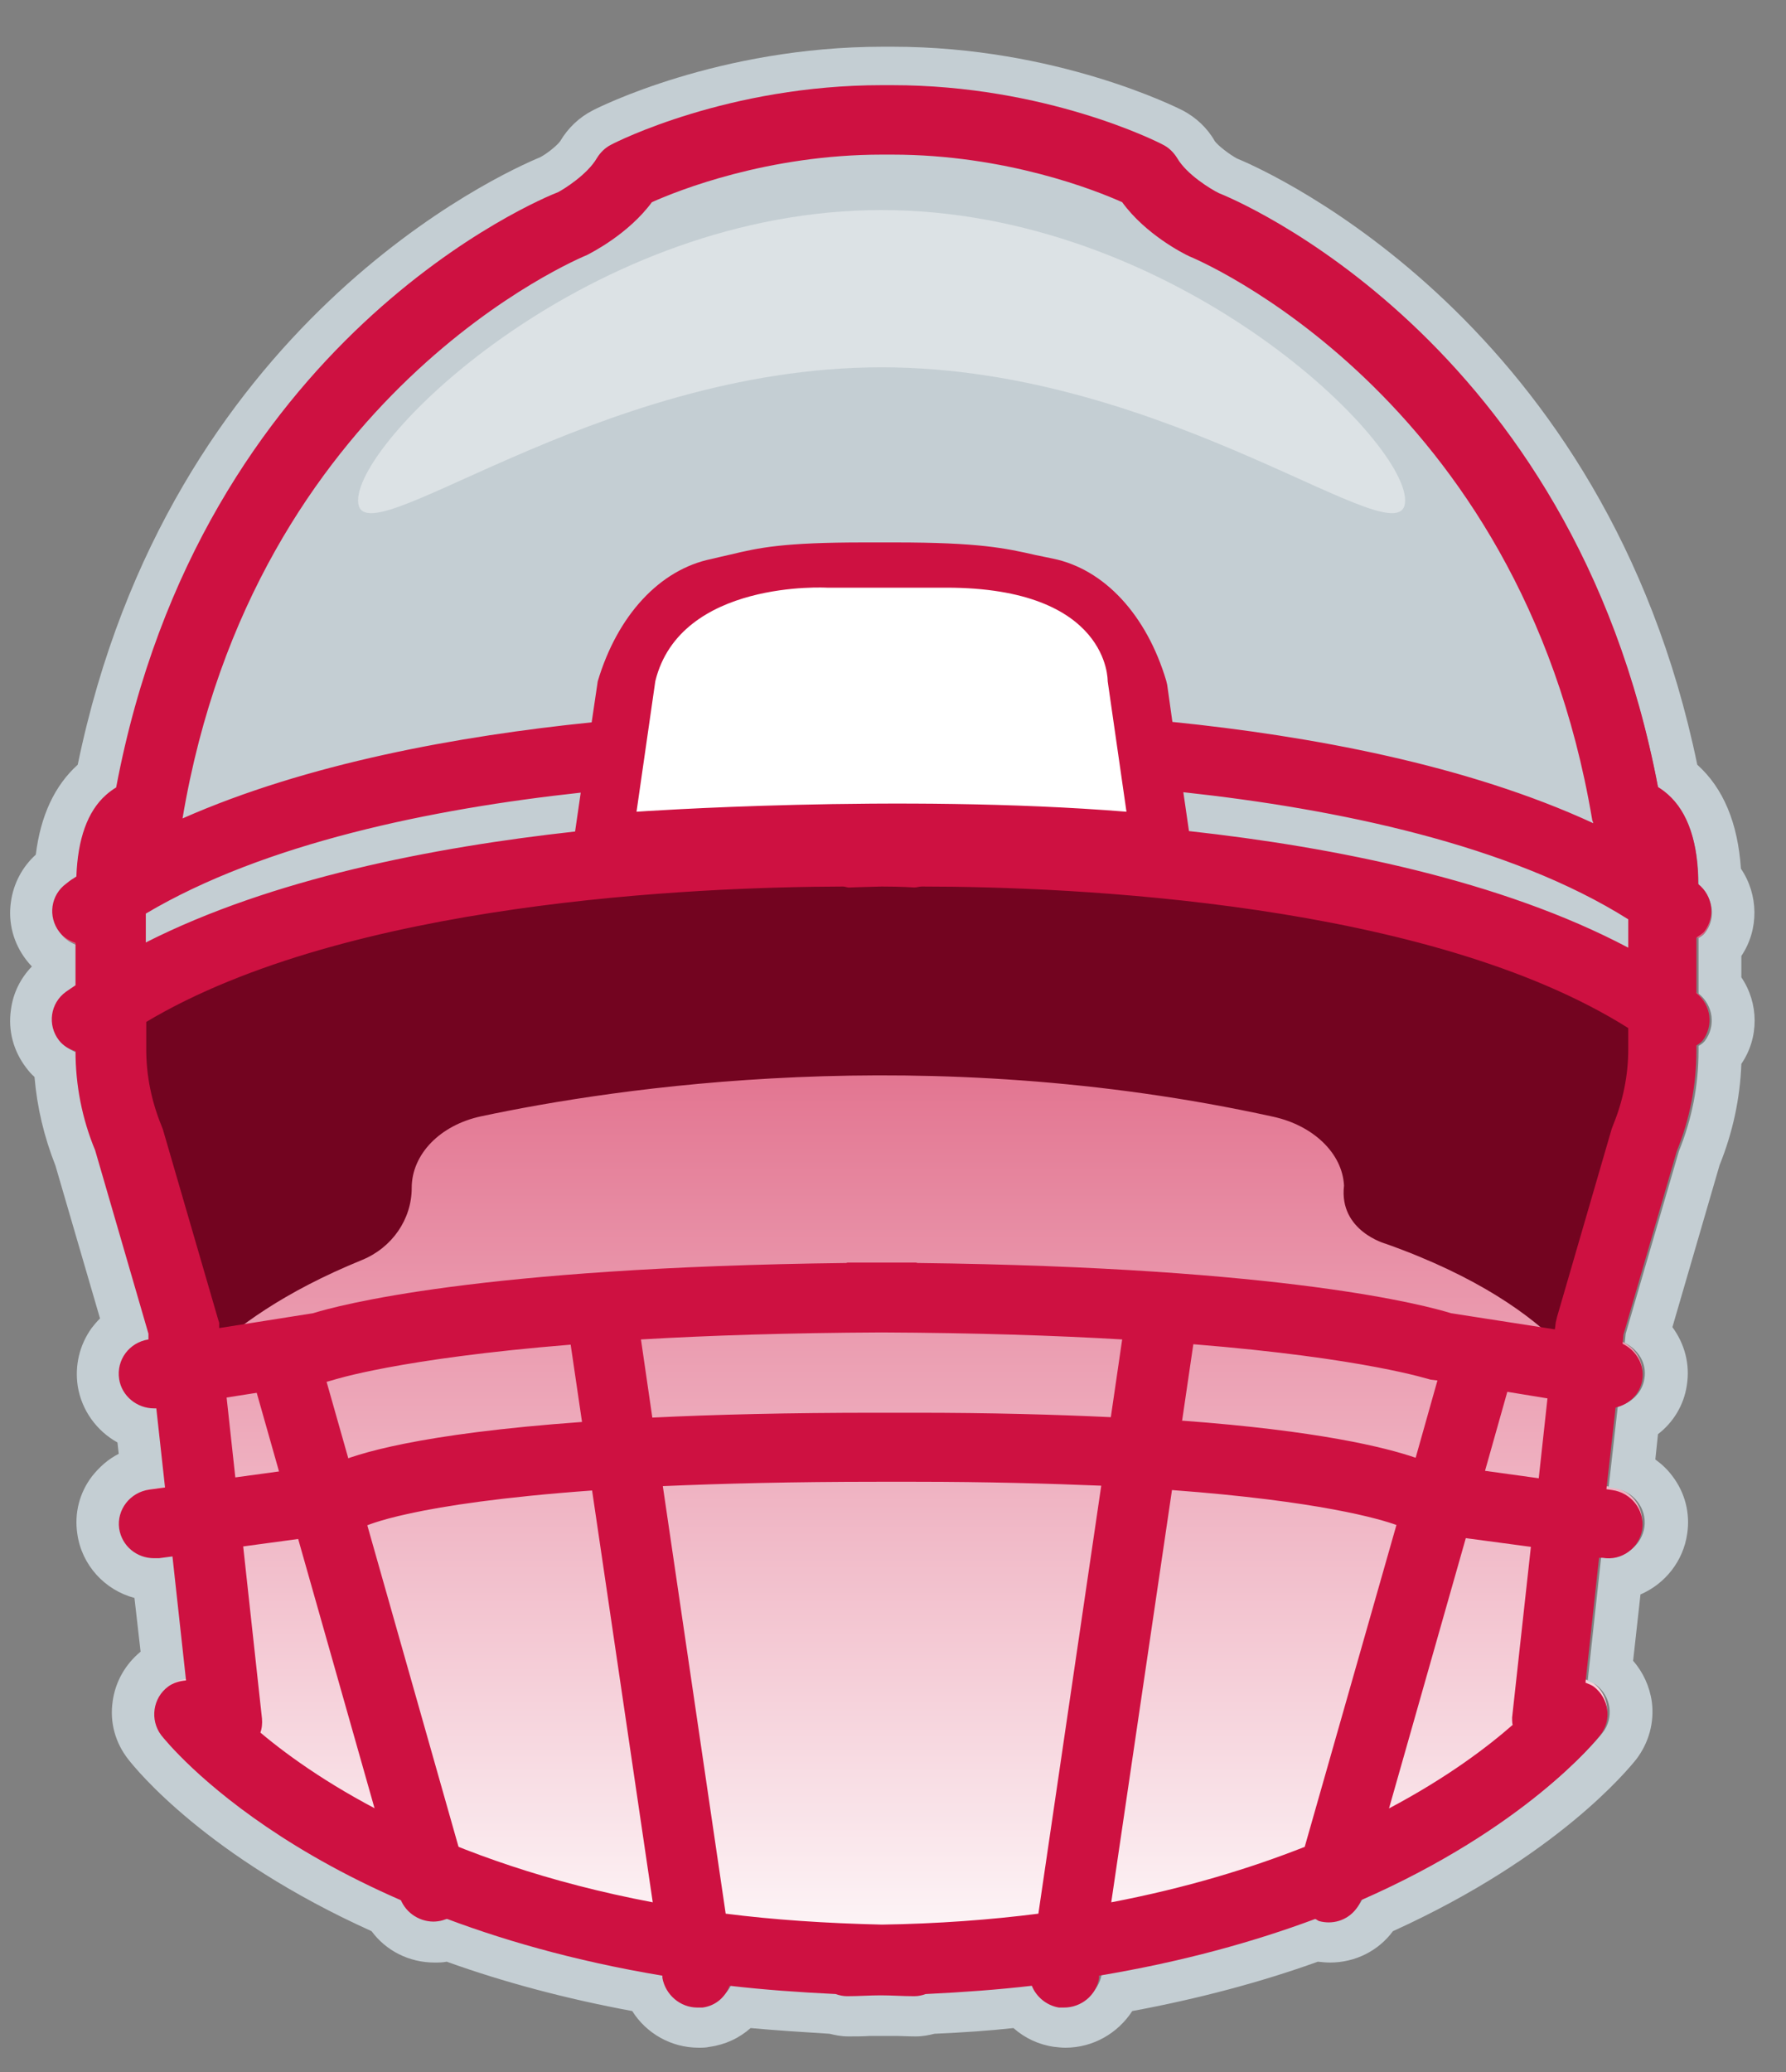
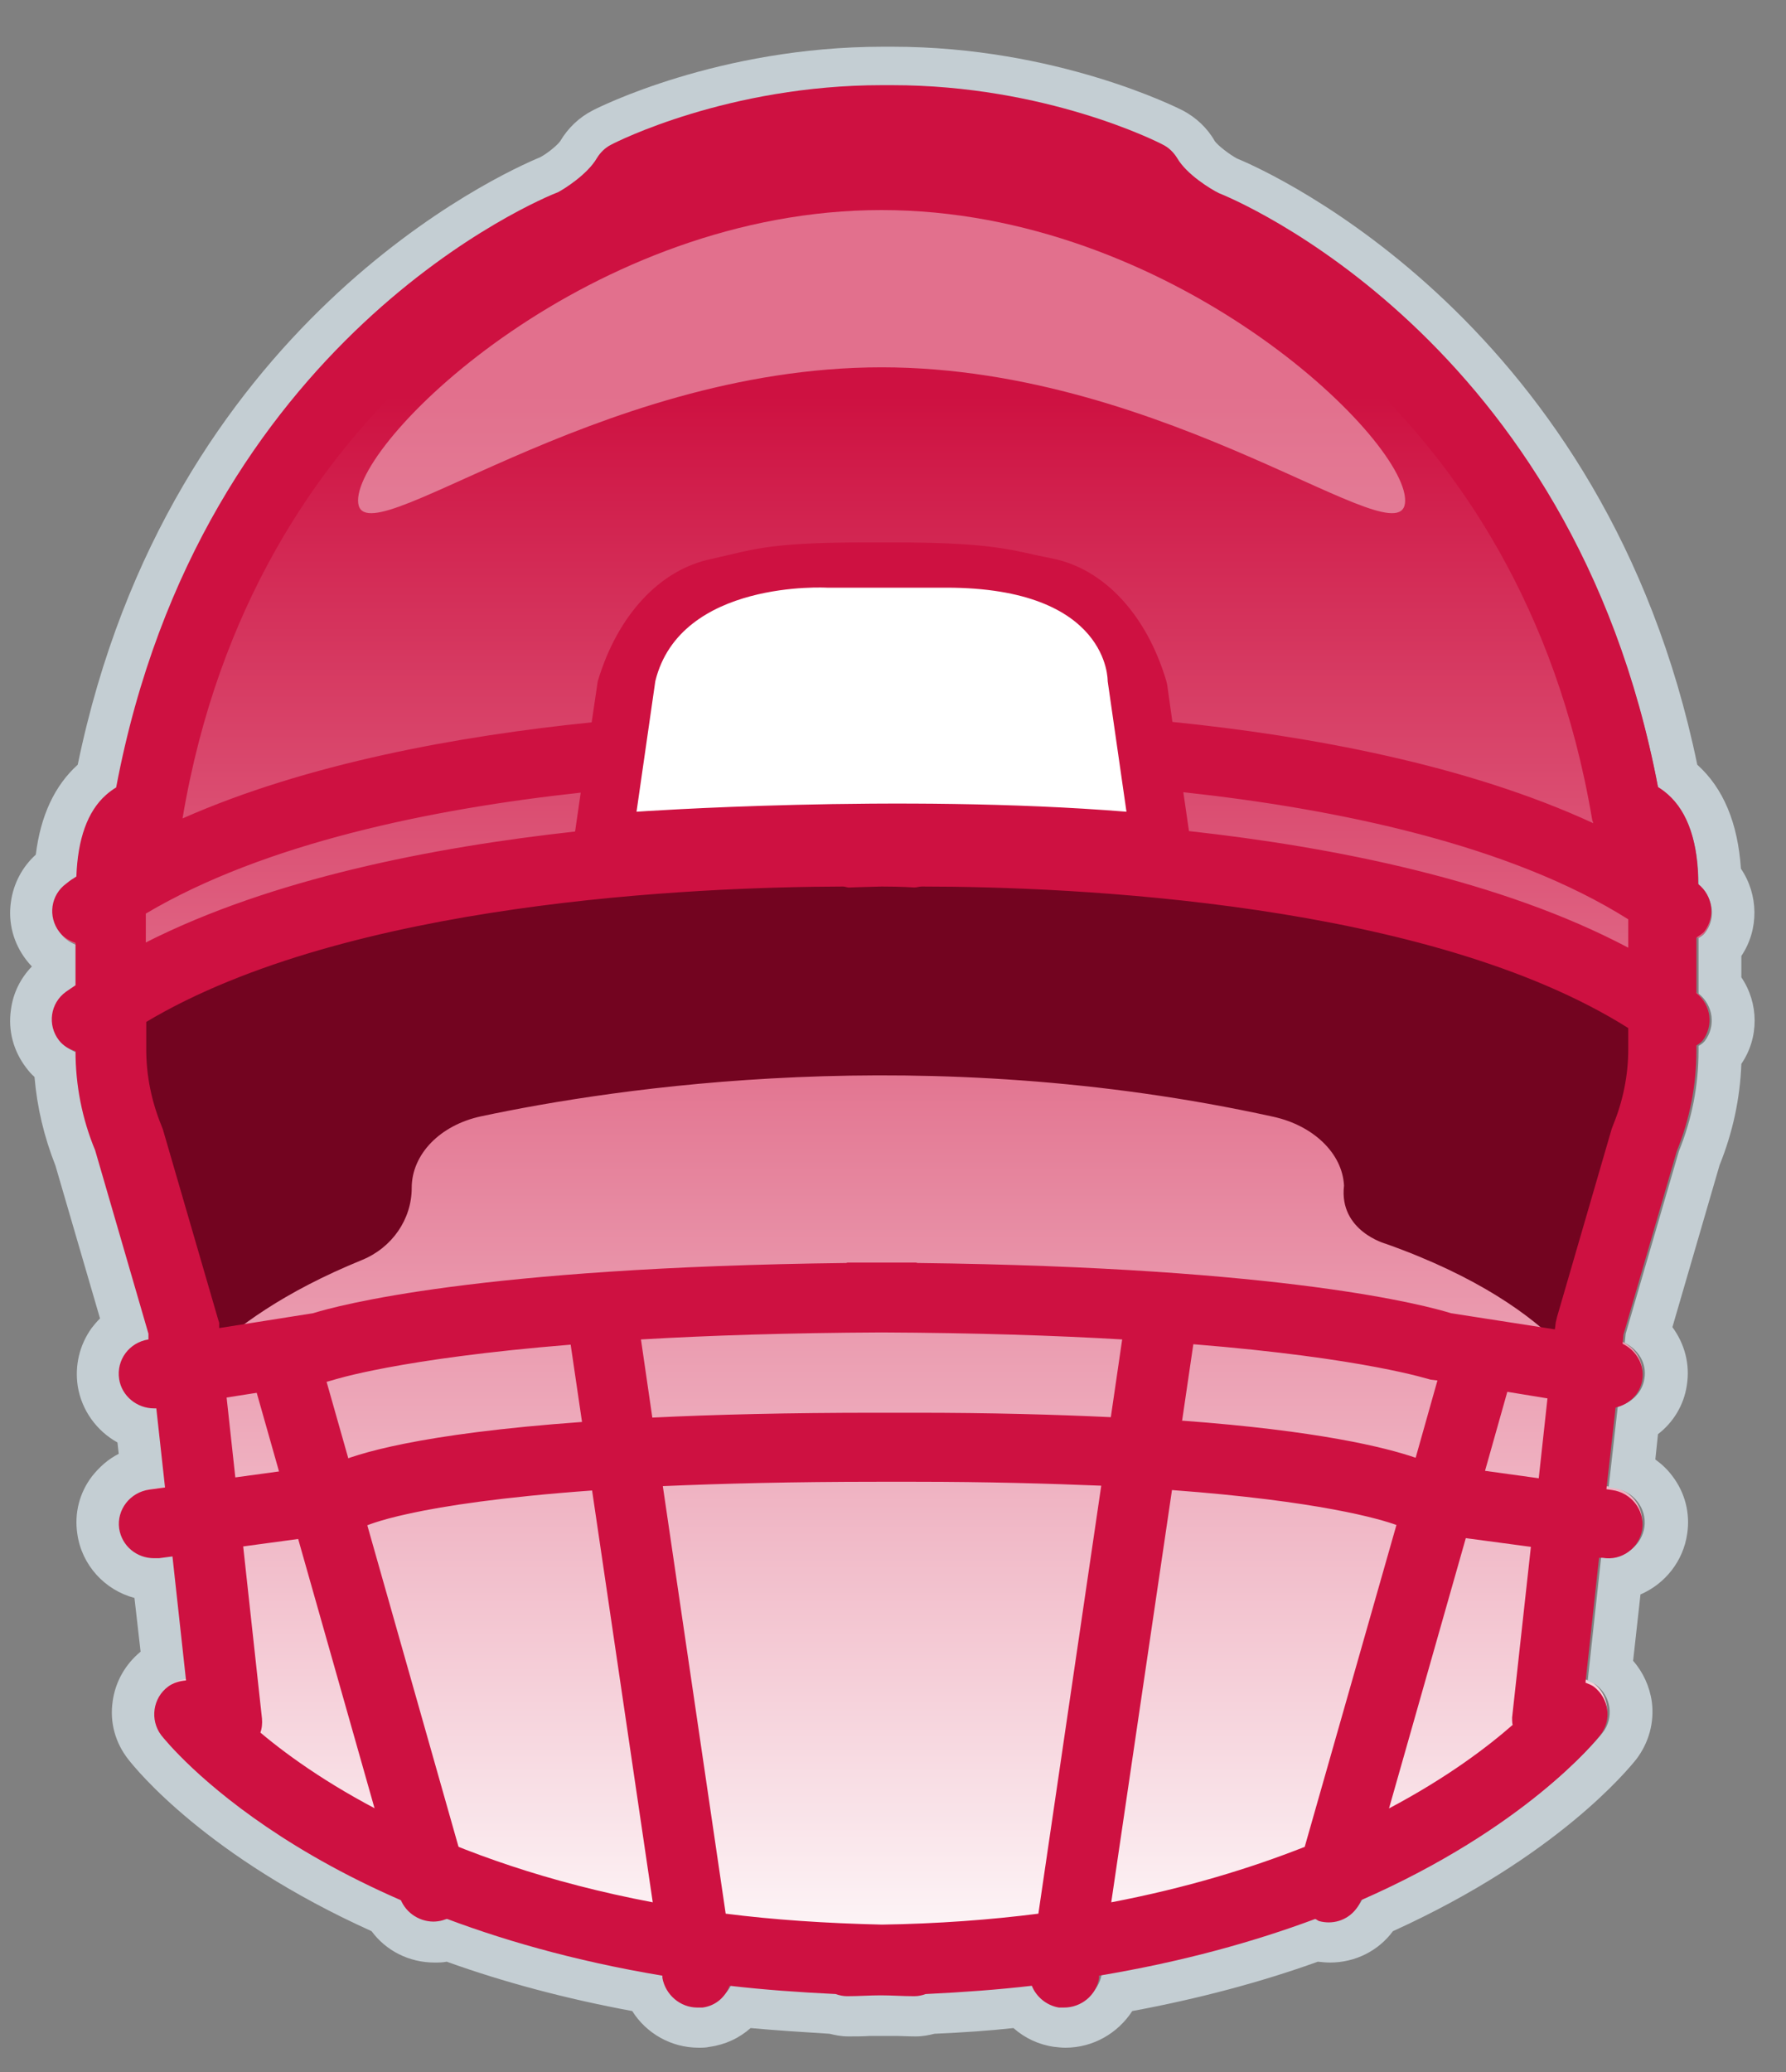
<svg xmlns="http://www.w3.org/2000/svg" width="25" height="29" viewBox="0 0 25 29" fill="none">
  <rect x="0" y="0" width="25" height="29" fill="#808080" stroke="none" />
  <g clip-path="url(#clip0_2144_2394)">
    <path d="M23.77 13.129C23.77 13.129 23.831 13.093 23.856 13.062C24.015 12.854 23.978 12.561 23.77 12.396C23.77 11.821 23.63 11.4 23.349 11.149C23.3 11.106 23.257 11.076 23.208 11.045C22.016 4.774 17.23 2.83 17.059 2.769C16.949 2.714 16.613 2.513 16.479 2.28C16.43 2.201 16.362 2.134 16.277 2.091C16.21 2.054 14.639 1.266 12.487 1.266H12.347C10.195 1.266 8.624 2.06 8.557 2.091C8.472 2.134 8.404 2.201 8.355 2.28C8.221 2.513 7.885 2.714 7.811 2.751C7.604 2.83 2.818 4.774 1.626 11.045C1.577 11.076 1.534 11.106 1.485 11.149C1.222 11.381 1.088 11.766 1.07 12.286C1.021 12.316 0.972 12.347 0.929 12.384C0.709 12.543 0.666 12.848 0.831 13.056C0.892 13.136 0.972 13.178 1.057 13.209V13.796C1.015 13.826 0.966 13.857 0.923 13.887C0.703 14.046 0.66 14.352 0.825 14.56C0.886 14.639 0.966 14.682 1.057 14.713C1.057 15.189 1.149 15.654 1.332 16.094L2.078 18.649V18.728C1.809 18.771 1.626 19.015 1.669 19.278C1.705 19.517 1.919 19.682 2.151 19.682C2.164 19.682 2.17 19.682 2.182 19.682L2.304 20.782L2.084 20.812C1.815 20.849 1.626 21.094 1.663 21.356C1.699 21.595 1.907 21.772 2.151 21.772C2.176 21.772 2.194 21.772 2.219 21.772L2.408 21.748L2.598 23.471C2.512 23.477 2.42 23.502 2.347 23.557C2.133 23.716 2.09 24.021 2.255 24.229C2.323 24.315 3.301 25.525 5.605 26.527C5.678 26.717 5.862 26.839 6.057 26.839C6.1 26.839 6.143 26.839 6.192 26.821C6.216 26.821 6.228 26.802 6.247 26.79C7.096 27.108 8.099 27.389 9.266 27.579V27.609C9.309 27.848 9.517 28.025 9.755 28.025C9.78 28.025 9.804 28.025 9.828 28.025C10.012 28 10.146 27.878 10.207 27.725C10.678 27.78 11.173 27.817 11.693 27.841C11.742 27.86 11.796 27.872 11.852 27.872C12.017 27.872 12.163 27.86 12.322 27.86C12.481 27.86 12.628 27.872 12.793 27.872C12.848 27.872 12.903 27.86 12.952 27.841C13.471 27.817 13.966 27.78 14.437 27.725C14.498 27.878 14.639 28 14.816 28.025C14.84 28.025 14.865 28.025 14.889 28.025C15.128 28.025 15.342 27.854 15.378 27.609V27.579C16.552 27.383 17.554 27.108 18.404 26.79C18.422 26.796 18.441 26.815 18.459 26.821C18.502 26.833 18.55 26.839 18.593 26.839C18.795 26.839 18.972 26.717 19.046 26.527C21.344 25.525 22.328 24.315 22.395 24.229C22.56 24.015 22.517 23.716 22.303 23.557C22.267 23.532 22.23 23.52 22.187 23.502L22.377 21.76H22.426C22.695 21.809 22.945 21.619 22.982 21.356C23.019 21.094 22.829 20.849 22.56 20.812L22.481 20.8L22.609 19.663C22.799 19.621 22.951 19.474 22.982 19.278C23.019 19.064 22.896 18.869 22.707 18.777L22.719 18.649L23.465 16.094C23.648 15.648 23.74 15.171 23.74 14.688V14.621C23.74 14.621 23.801 14.584 23.825 14.554C23.984 14.346 23.948 14.052 23.74 13.887V13.111L23.77 13.129Z" fill="url(#paint0_linear_2144_2394)" />
    <path d="M12.493 1.266C14.645 1.266 16.216 2.06 16.283 2.091C16.368 2.133 16.436 2.201 16.485 2.28C16.619 2.512 16.955 2.714 17.065 2.769C17.236 2.83 22.022 4.774 23.214 11.045C23.263 11.076 23.306 11.106 23.355 11.149C23.636 11.399 23.776 11.815 23.776 12.396C23.984 12.561 24.027 12.854 23.862 13.062C23.837 13.093 23.807 13.111 23.776 13.129V13.906C23.984 14.071 24.021 14.364 23.862 14.572C23.837 14.602 23.807 14.621 23.776 14.639V14.706C23.776 15.189 23.685 15.66 23.501 16.112L22.756 18.667L22.743 18.795C22.933 18.887 23.055 19.083 23.018 19.297C22.988 19.492 22.835 19.639 22.646 19.682L22.517 20.819L22.597 20.831C22.866 20.867 23.055 21.112 23.018 21.375C22.982 21.613 22.774 21.79 22.536 21.79C22.511 21.79 22.487 21.79 22.462 21.79H22.413L22.224 23.526C22.261 23.544 22.303 23.557 22.34 23.581C22.554 23.74 22.597 24.046 22.432 24.253C22.364 24.339 21.387 25.549 19.082 26.552C19.009 26.741 18.826 26.863 18.63 26.863C18.587 26.863 18.544 26.863 18.495 26.845C18.471 26.845 18.459 26.827 18.44 26.814C17.591 27.132 16.588 27.413 15.421 27.603V27.634C15.378 27.872 15.17 28.049 14.932 28.049C14.908 28.049 14.883 28.049 14.859 28.049C14.675 28.025 14.541 27.902 14.48 27.75C14.009 27.805 13.514 27.841 12.995 27.866C12.946 27.884 12.891 27.896 12.835 27.896C12.671 27.896 12.524 27.884 12.365 27.884C12.206 27.884 12.059 27.896 11.894 27.896C11.839 27.896 11.784 27.884 11.735 27.866C11.216 27.841 10.721 27.805 10.25 27.75C10.189 27.902 10.048 28.025 9.871 28.049C9.847 28.049 9.822 28.049 9.798 28.049C9.559 28.049 9.345 27.878 9.309 27.634V27.603C8.135 27.407 7.133 27.132 6.283 26.814C6.265 26.821 6.247 26.839 6.228 26.845C6.185 26.857 6.137 26.863 6.094 26.863C5.892 26.863 5.715 26.741 5.641 26.552C3.343 25.549 2.359 24.339 2.292 24.253C2.127 24.04 2.17 23.74 2.39 23.581C2.463 23.526 2.555 23.502 2.64 23.496L2.451 21.772L2.261 21.796C2.261 21.796 2.213 21.796 2.194 21.796C1.95 21.796 1.742 21.619 1.705 21.381C1.669 21.118 1.858 20.873 2.127 20.837L2.347 20.806L2.225 19.706C2.225 19.706 2.206 19.706 2.194 19.706C1.956 19.706 1.748 19.535 1.705 19.303C1.662 19.04 1.846 18.795 2.115 18.753L2.109 18.673L1.363 16.118C1.18 15.678 1.088 15.207 1.088 14.737C1.002 14.706 0.917 14.657 0.856 14.584C0.691 14.37 0.733 14.071 0.953 13.912C0.996 13.881 1.045 13.851 1.088 13.82V13.233C1.002 13.203 0.917 13.154 0.862 13.08C0.697 12.867 0.739 12.567 0.96 12.408C1.002 12.377 1.051 12.341 1.1 12.31C1.118 11.791 1.253 11.406 1.516 11.173C1.565 11.131 1.607 11.1 1.656 11.069C2.83 4.774 7.616 2.836 7.824 2.751C7.891 2.714 8.233 2.506 8.368 2.28C8.416 2.201 8.484 2.133 8.569 2.091C8.636 2.054 10.207 1.266 12.359 1.266H12.499M12.499 0.654H12.359C10.055 0.654 8.361 1.51 8.294 1.547C8.105 1.644 7.952 1.791 7.842 1.975C7.805 2.03 7.665 2.146 7.561 2.201C7.029 2.421 2.365 4.517 1.088 10.703C0.764 10.996 0.568 11.418 0.501 11.962C0.312 12.133 0.189 12.365 0.153 12.622C0.11 12.915 0.189 13.203 0.367 13.435C0.391 13.466 0.416 13.496 0.446 13.527C0.287 13.692 0.183 13.899 0.153 14.132C0.11 14.425 0.189 14.712 0.367 14.945C0.403 14.993 0.44 15.036 0.483 15.073C0.519 15.501 0.617 15.91 0.776 16.314L1.4 18.453C1.357 18.496 1.32 18.539 1.283 18.587C1.112 18.826 1.045 19.113 1.088 19.4C1.143 19.743 1.357 20.03 1.644 20.189L1.662 20.348C1.516 20.421 1.393 20.531 1.29 20.66C1.112 20.892 1.039 21.179 1.082 21.466C1.143 21.906 1.467 22.255 1.882 22.365L1.968 23.117C1.754 23.294 1.614 23.538 1.577 23.813C1.534 24.107 1.614 24.394 1.797 24.626C1.907 24.767 2.897 25.989 5.201 27.029C5.403 27.303 5.727 27.468 6.082 27.468C6.137 27.468 6.198 27.468 6.253 27.456C7.053 27.744 7.927 27.976 8.85 28.147C9.046 28.459 9.394 28.66 9.779 28.66C9.828 28.66 9.883 28.66 9.932 28.648C10.152 28.618 10.348 28.526 10.507 28.385C10.843 28.416 11.21 28.44 11.613 28.465C11.687 28.483 11.772 28.502 11.876 28.502C11.98 28.502 12.078 28.502 12.181 28.495C12.243 28.495 12.298 28.495 12.359 28.495C12.396 28.495 12.457 28.495 12.512 28.495C12.609 28.495 12.713 28.502 12.817 28.502C12.921 28.502 13.007 28.483 13.08 28.465C13.483 28.447 13.85 28.422 14.186 28.385C14.345 28.526 14.541 28.618 14.755 28.648C14.81 28.654 14.859 28.66 14.914 28.66C15.299 28.66 15.647 28.459 15.849 28.147C16.772 27.976 17.646 27.744 18.447 27.456C18.502 27.462 18.563 27.468 18.618 27.468C18.972 27.468 19.296 27.303 19.498 27.029C21.802 25.983 22.792 24.761 22.902 24.626C23.08 24.394 23.159 24.107 23.122 23.82C23.092 23.606 23 23.404 22.86 23.245L22.963 22.316C23.306 22.169 23.562 21.851 23.617 21.466C23.66 21.179 23.587 20.892 23.41 20.66C23.342 20.568 23.263 20.494 23.171 20.427L23.208 20.073C23.422 19.908 23.569 19.669 23.611 19.394C23.66 19.095 23.581 18.808 23.41 18.575L24.07 16.308C24.253 15.855 24.357 15.379 24.375 14.89C24.626 14.523 24.62 14.04 24.375 13.679V13.38C24.626 13.007 24.614 12.518 24.369 12.158C24.326 11.522 24.125 11.033 23.758 10.703C22.481 4.523 17.793 2.415 17.316 2.219C17.212 2.164 17.047 2.036 17.004 1.975C16.9 1.791 16.741 1.644 16.558 1.547C16.485 1.51 14.791 0.654 12.493 0.654L12.499 0.654Z" fill="#C4CED3" />
-     <path d="M8.911 11.54C8.911 11.54 12.579 11.284 15.769 11.54L15.506 9.713C15.506 9.713 15.537 8.405 13.245 8.405C10.831 8.405 11.576 8.405 11.576 8.405C11.576 8.405 9.523 8.288 9.174 9.713L8.911 11.54Z" fill="white" />
+     <path d="M8.911 11.54C8.911 11.54 12.579 11.284 15.769 11.54L15.506 9.713C10.831 8.405 11.576 8.405 11.576 8.405C11.576 8.405 9.523 8.288 9.174 9.713L8.911 11.54Z" fill="white" />
    <path d="M18.813 16.59C18.788 16.137 18.379 15.752 17.823 15.63C12.957 14.56 8.606 15.226 6.735 15.624C6.161 15.746 5.763 16.155 5.763 16.626C5.763 17.066 5.488 17.463 5.067 17.635C2.866 18.533 2.396 19.627 2.396 19.627L1.32 14.548C9.975 8.289 23.684 14.493 23.684 14.493L22.376 19.591C22.376 19.591 21.979 18.325 19.4 17.409C19.4 17.409 18.74 17.231 18.813 16.596V16.59Z" fill="#730420" />
-     <path d="M22.982 13.857C22.982 6.51 16.692 3.228 16.692 3.228L15.671 2.36C14.595 2.03 13.006 1.529 12.34 1.682C11.674 1.535 10.085 2.036 9.009 2.36L6.228 3.741C6.228 3.741 1.888 9.077 1.827 13.649C1.827 13.649 4.779 11.926 12.126 11.858C19.479 11.932 22.982 13.857 22.982 13.857Z" fill="#C4CED3" />
    <path d="M6.069 26.895C5.855 26.895 5.654 26.754 5.592 26.54L3.484 19.108C3.41 18.851 3.563 18.582 3.826 18.509C4.089 18.435 4.358 18.588 4.431 18.845L6.54 26.277C6.613 26.534 6.46 26.803 6.198 26.876C6.155 26.889 6.106 26.895 6.063 26.895H6.069Z" fill="#CE1141" />
    <path d="M8.41 12.102L8.765 9.639C8.991 8.875 9.474 8.331 10.036 8.215C10.604 8.099 10.763 7.995 12.096 7.995H12.53C13.856 7.995 14.082 8.099 14.651 8.215C15.213 8.331 15.696 8.875 15.922 9.639L16.277 12.102" fill="#E4683A" />
    <path d="M23.77 13.105C23.77 13.105 23.831 13.068 23.856 13.038C24.015 12.83 23.978 12.537 23.77 12.372C23.77 11.791 23.63 11.369 23.348 11.119C23.299 11.076 23.257 11.045 23.208 11.015C22.016 4.719 17.23 2.769 17.059 2.702C16.949 2.647 16.613 2.445 16.478 2.213C16.429 2.134 16.362 2.066 16.276 2.024C16.209 1.987 14.639 1.192 12.487 1.192H12.346C10.195 1.192 8.624 1.987 8.557 2.024C8.471 2.066 8.404 2.134 8.355 2.213C8.221 2.445 7.884 2.653 7.811 2.69C7.603 2.769 2.817 4.719 1.626 11.021C1.577 11.051 1.534 11.082 1.485 11.125C1.222 11.357 1.088 11.748 1.069 12.268C1.02 12.298 0.972 12.329 0.929 12.366C0.709 12.524 0.666 12.83 0.831 13.044C0.892 13.123 0.972 13.166 1.057 13.197V13.79C1.014 13.82 0.965 13.851 0.923 13.881C0.703 14.04 0.66 14.346 0.825 14.56C0.886 14.639 0.965 14.682 1.057 14.713C1.057 15.189 1.149 15.66 1.332 16.1L2.078 18.667V18.747C1.809 18.789 1.626 19.034 1.668 19.303C1.705 19.541 1.919 19.712 2.157 19.712C2.17 19.712 2.176 19.712 2.188 19.712L2.31 20.819L2.09 20.849C1.821 20.886 1.632 21.13 1.668 21.393C1.705 21.638 1.913 21.809 2.157 21.809C2.182 21.809 2.2 21.809 2.225 21.809L2.414 21.784L2.604 23.52C2.518 23.526 2.426 23.551 2.353 23.606C2.139 23.765 2.096 24.07 2.255 24.284C2.353 24.407 4.291 26.821 9.272 27.652V27.683C9.315 27.921 9.523 28.098 9.761 28.098C9.785 28.098 9.81 28.098 9.834 28.098C10.018 28.074 10.152 27.952 10.213 27.793C10.684 27.848 11.179 27.884 11.698 27.909C11.747 27.927 11.802 27.939 11.857 27.939C12.023 27.939 12.169 27.927 12.328 27.927C12.487 27.927 12.634 27.939 12.799 27.939C12.854 27.939 12.909 27.927 12.958 27.909C13.477 27.884 13.972 27.848 14.443 27.793C14.504 27.945 14.645 28.068 14.822 28.098C14.846 28.098 14.871 28.098 14.895 28.098C15.134 28.098 15.348 27.927 15.384 27.683V27.652C16.558 27.456 17.56 27.175 18.41 26.858C18.428 26.864 18.446 26.882 18.465 26.888C18.508 26.9 18.556 26.906 18.599 26.906C18.801 26.906 18.978 26.784 19.052 26.595C21.35 25.586 22.334 24.37 22.401 24.284C22.566 24.07 22.523 23.771 22.309 23.606C22.273 23.581 22.236 23.569 22.193 23.551L22.383 21.803H22.431C22.701 21.852 22.951 21.662 22.988 21.399C23.024 21.137 22.835 20.892 22.566 20.855L22.486 20.843L22.615 19.7C22.804 19.657 22.957 19.511 22.988 19.315C23.024 19.101 22.902 18.899 22.713 18.808L22.725 18.679L23.471 16.112C23.654 15.66 23.746 15.189 23.746 14.7V14.633C23.746 14.633 23.807 14.596 23.831 14.566C23.99 14.358 23.953 14.065 23.746 13.9V13.123L23.77 13.105ZM8.215 3.57C8.276 3.539 8.795 3.277 9.125 2.83C9.492 2.665 10.751 2.164 12.346 2.164H12.487C14.082 2.164 15.341 2.665 15.708 2.83C16.032 3.277 16.558 3.546 16.649 3.588C16.698 3.607 21.276 5.495 22.285 11.461C22.285 11.479 22.297 11.498 22.303 11.522C20.531 10.703 18.336 10.3 16.411 10.104L16.338 9.584L16.325 9.529C16.05 8.606 15.457 7.965 14.736 7.818L14.498 7.769C14.07 7.671 13.697 7.592 12.53 7.592H12.096C10.959 7.592 10.629 7.665 10.219 7.763C10.14 7.781 10.054 7.8 9.957 7.824C9.235 7.971 8.642 8.613 8.367 9.536L8.282 10.11C6.418 10.3 4.297 10.685 2.555 11.455C3.557 5.489 8.129 3.607 8.215 3.57ZM2.041 12.787C3.698 11.803 6.045 11.32 8.129 11.094L8.05 11.638C6.057 11.858 3.802 12.298 2.041 13.191V12.787ZM3.172 19.56L4.572 19.34L4.663 19.315C4.663 19.315 5.574 19.016 7.988 18.82L8.147 19.902C5.861 20.067 4.981 20.348 4.676 20.489L3.294 20.678L3.172 19.56ZM3.643 24.254C3.667 24.193 3.673 24.119 3.667 24.052L3.404 21.644L4.896 21.442L5 21.418L5.079 21.375C5.116 21.357 5.751 21.045 8.288 20.861L9.137 26.625C6.198 26.069 4.462 24.938 3.643 24.248V24.254ZM8.972 18.747C9.908 18.692 11.032 18.655 12.34 18.649C13.654 18.655 14.779 18.692 15.708 18.747L15.549 19.835C14.767 19.798 13.868 19.773 12.811 19.773H12.267C11.032 19.773 10.005 19.798 9.131 19.841L8.972 18.747ZM14.535 26.784C13.862 26.87 13.129 26.925 12.346 26.937C11.564 26.919 10.831 26.87 10.158 26.784L9.278 20.8C10.109 20.764 11.1 20.739 12.273 20.739H12.817C13.813 20.739 14.675 20.764 15.415 20.794L14.535 26.784ZM18.263 25.849C17.505 26.148 16.607 26.424 15.555 26.625L16.405 20.855C18.459 21.008 19.314 21.259 19.547 21.344L18.263 25.849ZM16.546 19.89L16.704 18.814C19.119 19.009 20.011 19.309 20.023 19.309L20.121 19.321L19.816 20.403C19.388 20.256 18.446 20.024 16.552 19.884L16.546 19.89ZM21.178 24.138C20.824 24.449 20.262 24.877 19.443 25.311L20.518 21.528L21.429 21.65L21.166 24.04C21.166 24.07 21.166 24.101 21.172 24.138H21.178ZM21.539 20.69L20.787 20.586L21.099 19.48L21.661 19.572L21.539 20.69ZM22.792 14.682C22.792 15.049 22.719 15.409 22.578 15.752C22.572 15.77 22.566 15.782 22.56 15.8L21.796 18.429C21.796 18.429 21.784 18.484 21.777 18.508L21.765 18.606L20.311 18.38C19.974 18.276 18.025 17.738 12.848 17.677C12.835 17.677 12.829 17.671 12.817 17.671C12.652 17.671 12.505 17.671 12.346 17.671C12.188 17.671 12.041 17.671 11.876 17.671C11.864 17.671 11.857 17.671 11.845 17.677C6.674 17.738 4.718 18.276 4.382 18.38L3.068 18.588V18.514C3.068 18.514 3.05 18.459 3.044 18.435L2.28 15.807C2.28 15.807 2.267 15.776 2.261 15.758C2.121 15.415 2.047 15.055 2.047 14.688V14.303C4.865 12.622 9.718 12.414 11.802 12.408C11.833 12.408 11.864 12.427 11.9 12.421C11.912 12.421 12.071 12.414 12.34 12.408C12.621 12.408 12.787 12.421 12.799 12.421C12.835 12.421 12.866 12.408 12.903 12.408C15.024 12.408 19.999 12.628 22.792 14.389V14.688V14.682ZM22.792 13.264C21.014 12.323 18.691 11.858 16.643 11.632L16.564 11.088C18.709 11.32 21.136 11.822 22.792 12.867V13.264Z" fill="#CE1141" />
    <path opacity="0.4" d="M19.669 7.005C19.669 7.897 16.387 5.141 12.34 5.141C8.294 5.141 5.012 7.897 5.012 7.005C5.012 6.113 8.294 2.94 12.34 2.94C16.387 2.94 19.669 6.113 19.669 7.005Z" fill="white" />
    <path d="M8.91 11.361C8.91 11.361 12.578 11.104 15.768 11.361L15.505 9.533C15.505 9.533 15.536 8.225 13.244 8.225C10.83 8.225 11.575 8.225 11.575 8.225C11.575 8.225 9.522 8.109 9.173 9.533L8.91 11.361Z" fill="white" />
  </g>
  <defs>
    <linearGradient id="paint0_linear_2144_2394" x1="12.34" y1="1.266" x2="12.34" y2="28.025" gradientUnits="userSpaceOnUse">
      <stop offset="0.16" stop-color="#CE1141" />
      <stop offset="1" stop-color="white" />
    </linearGradient>
    <clipPath id="clip0_2144_2394">
      <rect width="24.43" height="28" fill="white" transform="translate(0.134 0.654)" />
    </clipPath>
  </defs>
</svg>